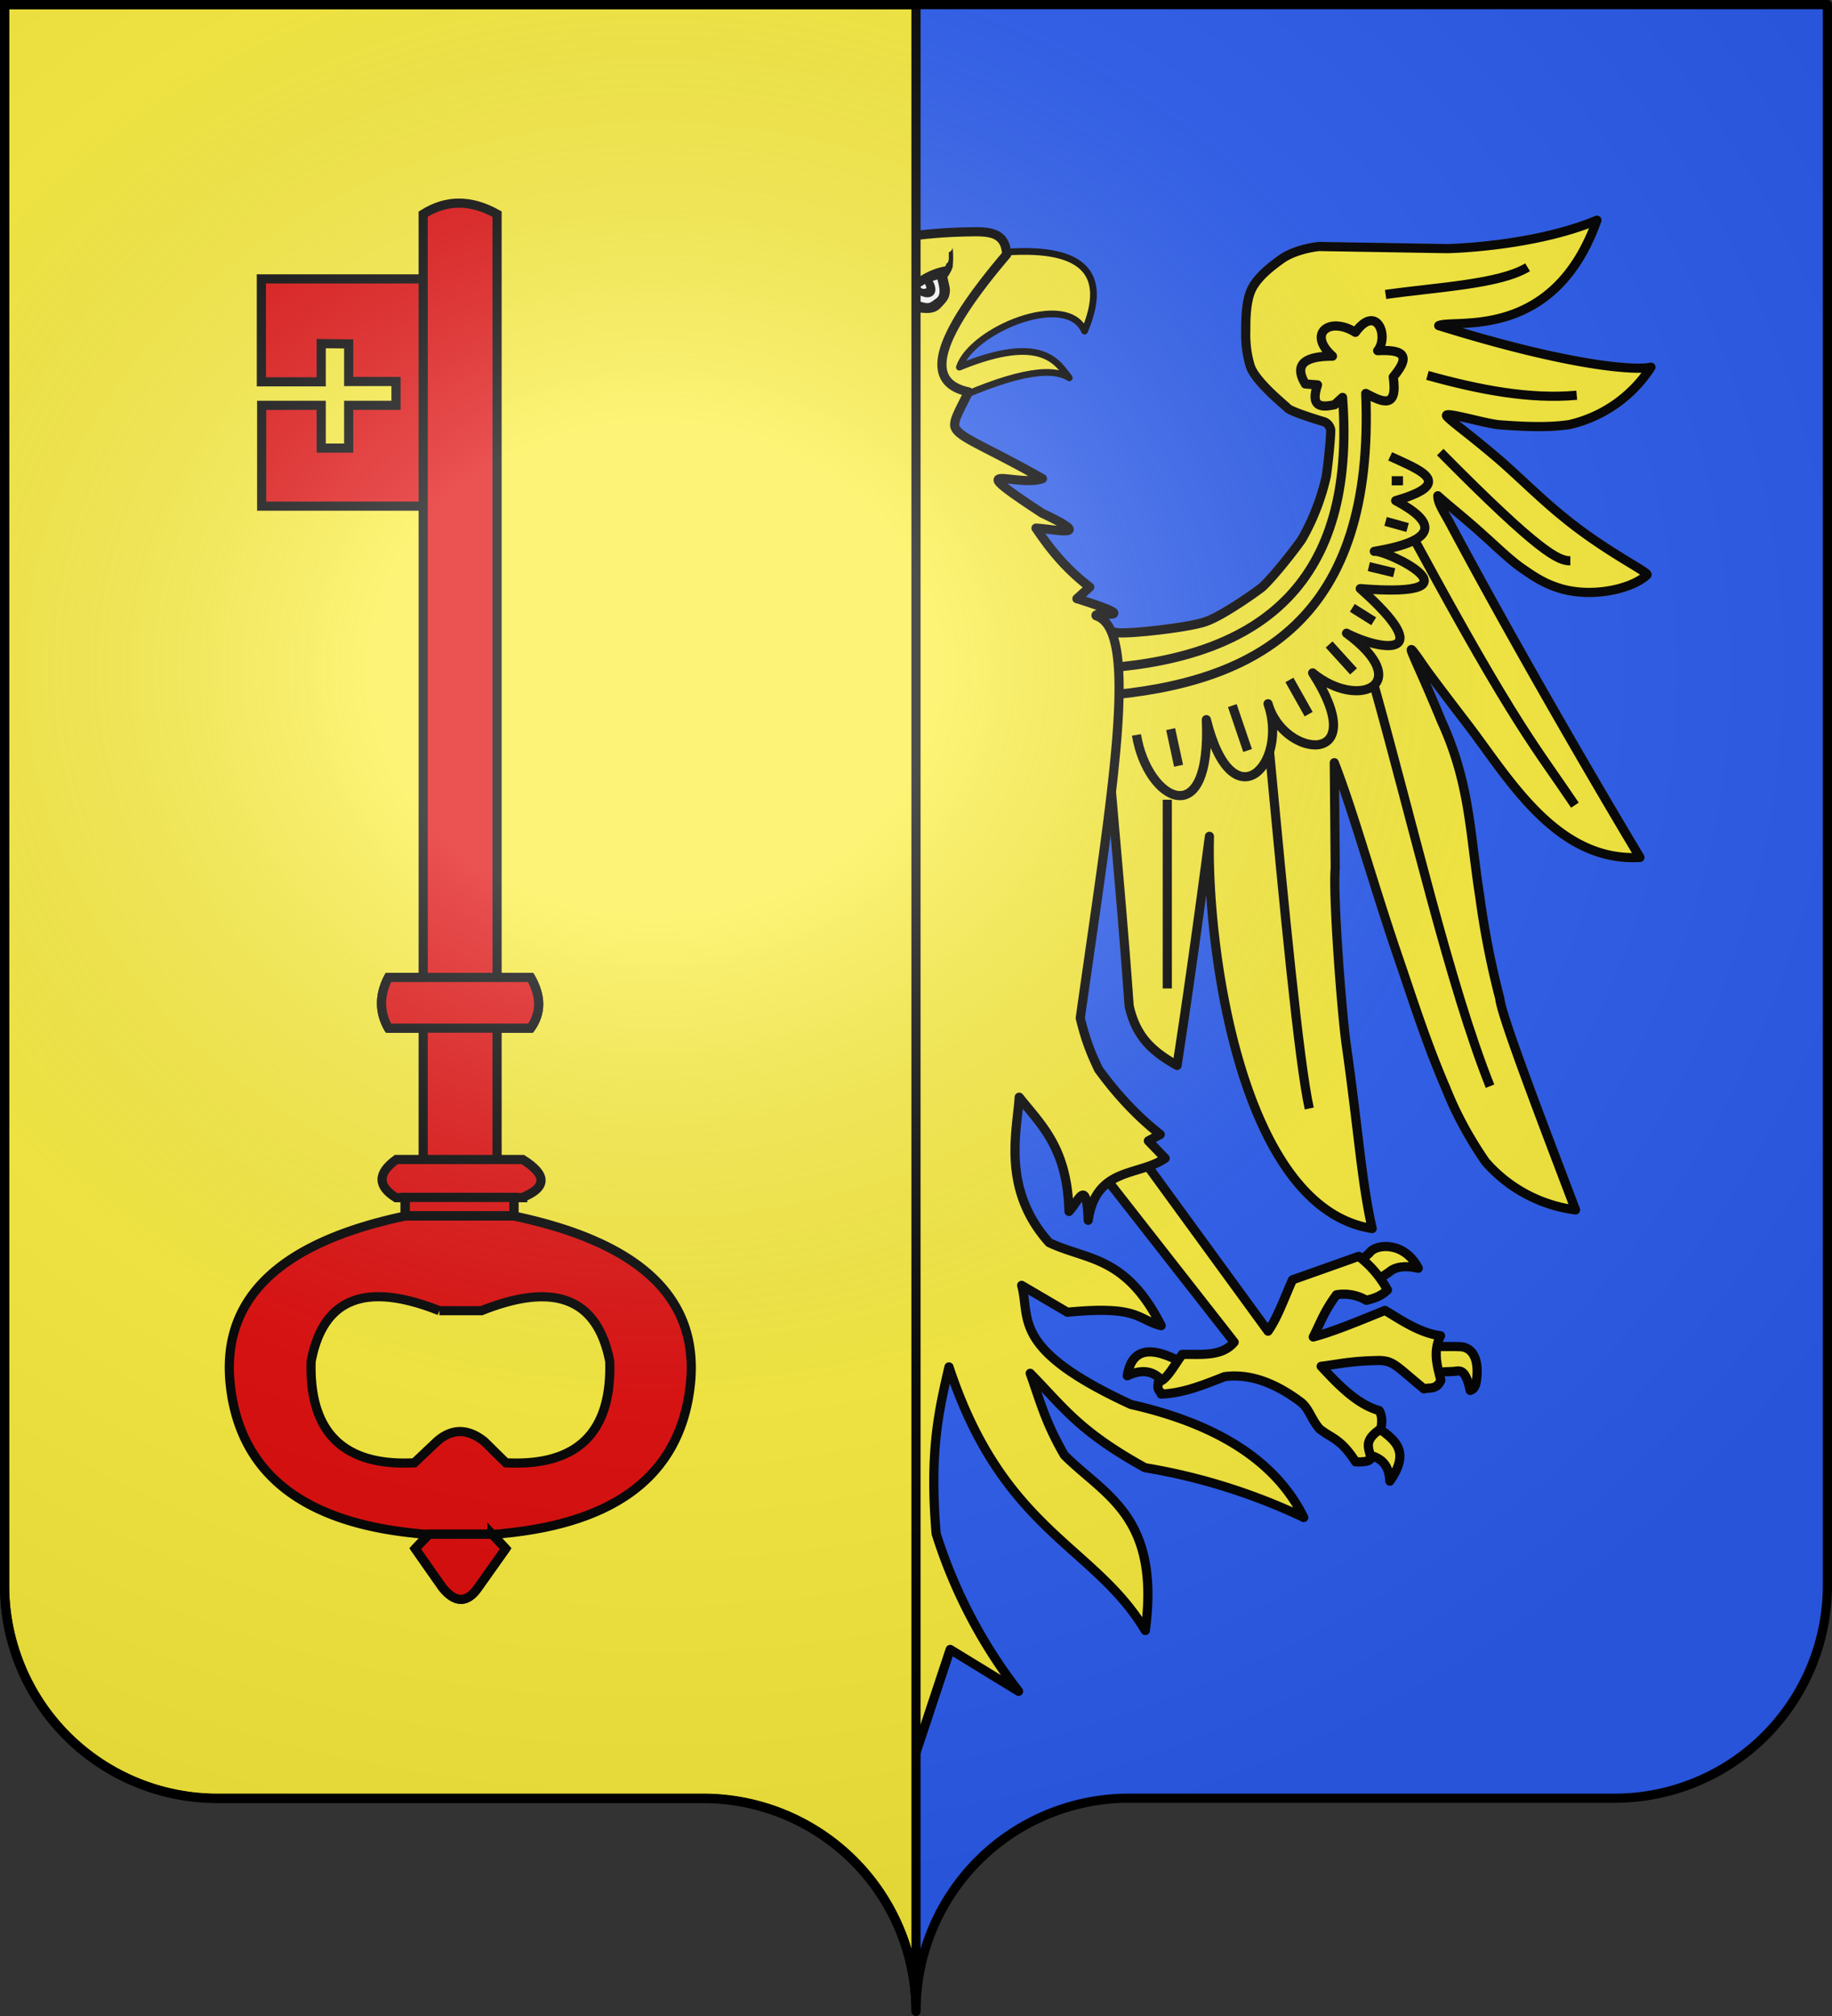
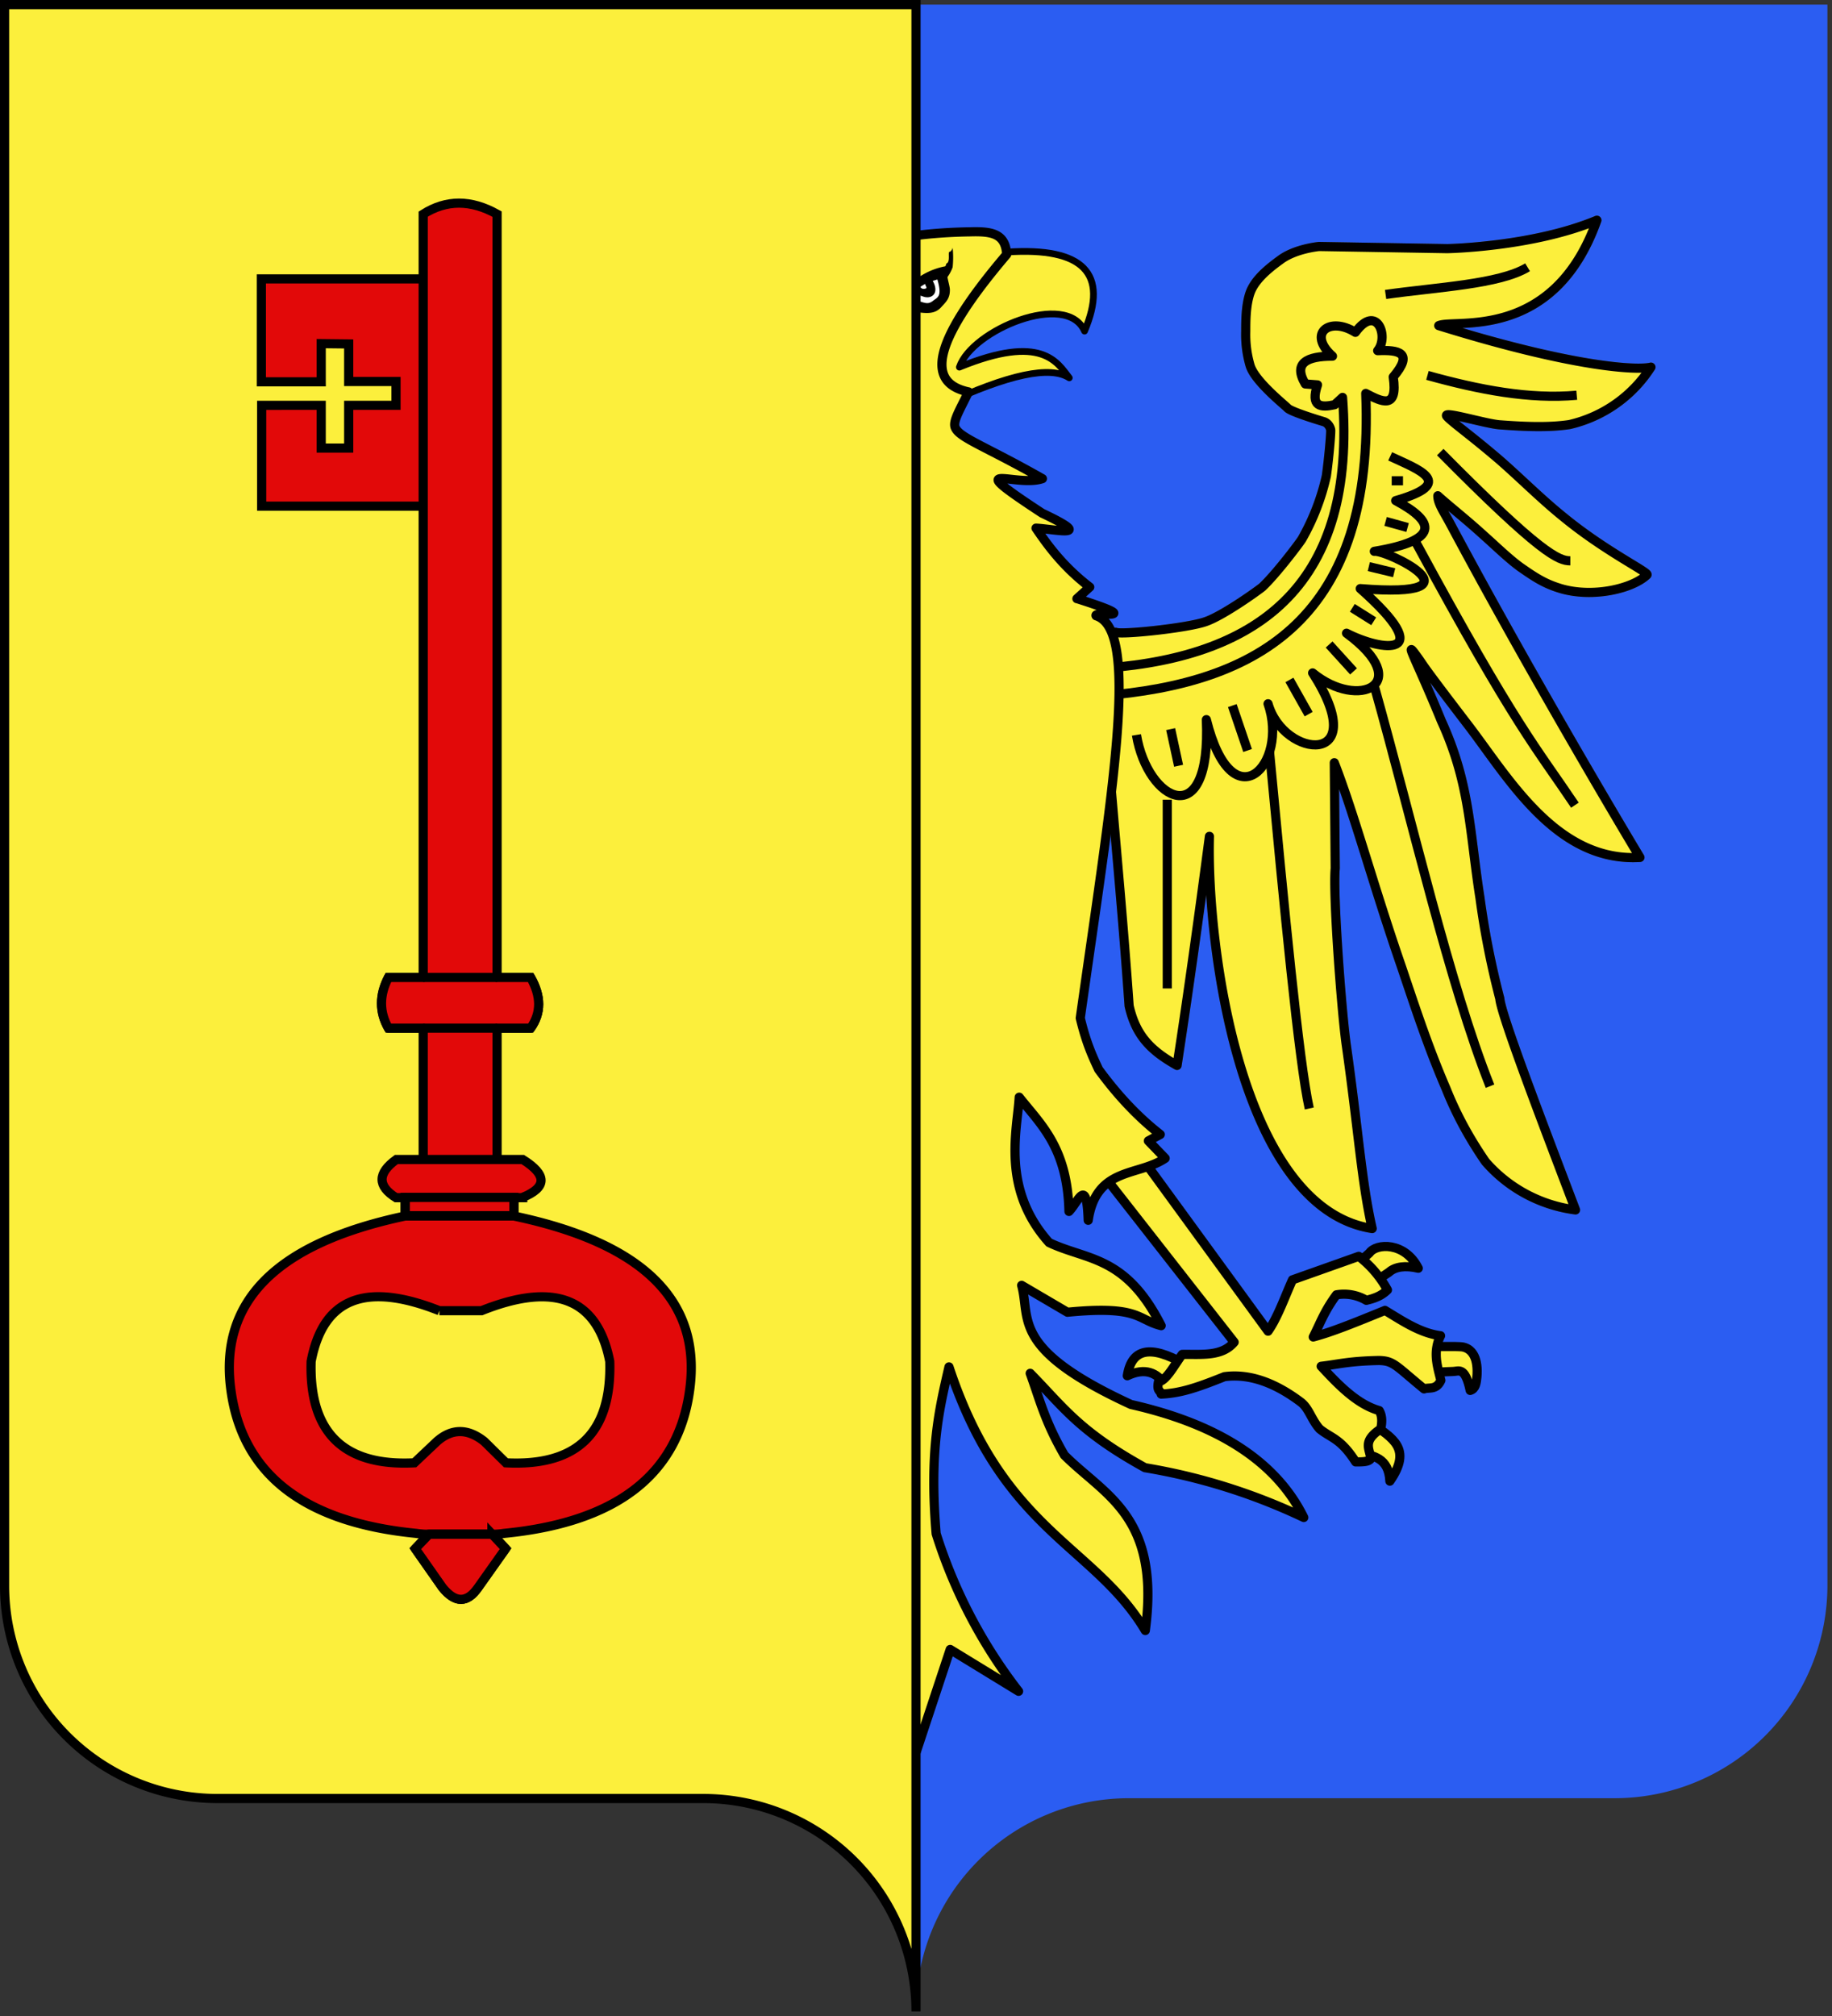
<svg xmlns="http://www.w3.org/2000/svg" xmlns:xlink="http://www.w3.org/1999/xlink" height="660" width="600" version="1.0">
  <rect width="100%" height="100%" fill="#333333" stroke="none" />
  <defs>
    <radialGradient r="300" fy="200.4" fx="285.2" cy="200.4" cx="285.2" gradientTransform="matrix(1.551 0 0 1.35 -152.9 151.1)" gradientUnits="userSpaceOnUse" id="b" xlink:href="#a" />
    <linearGradient id="a">
      <stop offset="0" stop-color="#fff" stop-opacity=".3" />
      <stop offset=".2" stop-color="#fff" stop-opacity=".3" />
      <stop offset=".6" stop-color="#6b6b6b" stop-opacity=".1" />
      <stop offset="1" stop-opacity=".1" />
    </linearGradient>
  </defs>
  <path d="M300 658.5a69.7 69.7 0 0169.7-69.8h159.2a69.7 69.7 0 0069.6-69.7V1.5H1.5V519a69.7 69.7 0 0069.7 69.7h159.2a69.7 69.7 0 0169.6 69.8z" fill="#2b5df2" />
  <path style="marker:none" d="M362 209.4l3.4-2.4c1.7.9 23.7-1.4 29.5-3.5 5.8-2 17.3-10.3 18.5-11.3 4.6-4.3 12.2-14.4 13-15.7a74.7 74.7 0 008-20.7c.8-5.6 1.6-14.7 1.4-15.2-.1-.4-.6-2.1-2.4-2.6-2-.6-10.5-3.2-11.7-4.4-.9-1-10.8-8.8-12.3-14a36 36 0 01-1.4-11.1c0-3.3 0-8.3 1.3-12.3s5-7.5 10-11.1c4.9-3.7 12.7-4.4 12.7-4.4l42 .7s27.9-.5 49-9.3c-14.2 40-46.7 32.2-51.8 34.5 44.4 13.8 65.1 14.7 69.5 13.6A43.2 43.2 0 01514 139c-6.8 1-14.3.7-22.5.1-4.5-.2-18.9-4.7-17.7-2.9 1 1.4 7.3 5.9 15.1 12.5 6.9 5.7 14.8 13.8 22.7 20.2 14 11.6 28.6 18.5 27.8 19.3-4.7 4.5-17.6 7.6-28.2 4.5-4.6-1.4-7.5-3-12.5-6.5-3.9-2.6-9.3-7.9-12.5-10.7-6-5.5-11.8-10-15.3-13.2 0 2.5 1.9 5.1 4.2 9.4 29 54.2 62 109 62 109-27.7 1.6-43.4-26.7-56.8-44-17-22.2-13.1-17.6-16.8-22.6-3.7-5 .9 3.2 8.6 22 9.4 20.5 9.2 36.2 12.6 57.8a277 277 0 006.5 33c.4 5.3 13.7 40 24.8 69.2a47 47 0 01-29.5-15.8c-5.3-7.7-9.6-15.6-12.9-23.9-6-13.9-10.3-27.2-14.6-39.9-9.2-26.6-15.5-50.1-22-66.8l.3 34.6c-.8 8.3 2 46.1 3.6 57.7 4 28.1 5 44.8 8.5 60.2-43.2-6.7-54.3-93-53.3-128.4-3.5 26.5-7.1 52.3-10.6 75-8.7-4.9-13.5-9.8-15.7-19.5-1.9-26.9-4.1-50-6-72.6L346 222.3l16-12.9z" color="#000" stroke="#646464" stroke-width="3" stroke-linejoin="round" overflow="visible" />
  <path style="marker:none" d="M272 209.4l-3.4-2.4c-1.7.9-23.7-1.4-29.5-3.5a94.9 94.9 0 01-18.5-11.3 124.2 124.2 0 01-13-15.7 74.7 74.7 0 01-8-20.7c-.8-5.6-1.6-14.7-1.4-15.2.1-.4.7-2.1 2.4-2.6 2-.6 10.5-3.2 11.7-4.4 1-1 10.8-8.8 12.3-14a36 36 0 001.4-11.1c0-3.3 0-8.3-1.3-12.3s-5-7.5-10-11.1c-4.9-3.7-12.7-4.4-12.7-4.4l-42 .7s-27.9-.5-49-9.3c14.2 40 46.7 32.2 51.8 34.5-44.4 13.8-65.1 14.7-69.4 13.6A43.2 43.2 0 00120 139c6.8 1 14.4.7 22.5.1 4.5-.2 18.9-4.7 17.7-2.9-1 1.4-7.3 5.9-15.1 12.5-6.9 5.7-14.8 13.8-22.7 20.2-14 11.6-28.6 18.5-27.8 19.3 4.7 4.5 17.6 7.6 28.3 4.5 4.5-1.4 7.4-3 12.4-6.5 3.9-2.6 9.3-7.9 12.5-10.7 6-5.5 11.8-10 15.3-13.2 0 2.5-1.9 5.1-4.2 9.4-29 54.2-62 109-62 109 27.7 1.6 43.4-26.7 56.8-44 17-22.2 13.1-17.6 16.8-22.6 3.7-5-.9 3.2-8.6 22-9.4 20.5-9.2 36.2-12.6 57.8a277 277 0 01-6.5 33c-.4 5.3-13.7 40-24.8 69.2a47 47 0 0029.5-15.8c5.3-7.7 9.6-15.6 12.9-23.9 6-13.9 10.3-27.2 14.6-39.9 9.2-26.6 15.5-50.1 22-66.8l-.3 34.6c.8 8.3-2 46.1-3.6 57.7-4 28.1-5 44.8-8.5 60.2 43.2-6.7 54.3-93 53.3-128.4 3.5 26.5 7.1 52.3 10.6 75 8.7-4.9 13.5-9.8 15.7-19.5 1.9-26.9 4.1-50 6-72.6l17.8-34.5-16-12.9z" color="#000" stroke="#646464" stroke-width="2.2" stroke-linejoin="round" overflow="visible" />
  <path style="marker:none" d="M466.8 449.4l-.3-8.5c0 .1 10.9-.3 12.7.1 3.2.7 5 4 4.5 9.8-.2 1.9-.4 3.9-2.2 4.4-1.7-8-3.8-6.2-5.7-6.2-2.2 0-9 .6-9 .4zm-23.4-34.7l5.7 5.7 5.8-3.9c2-1.8 5.3-2.3 9.6-1.3-4.4-8.7-13.8-8.2-16-5l-5.1 4.5zm1.6 60.8c-4.8-1.2-1.8-14 4.5-9.4 6.3 4.7 13.2 8 5.7 18.8-.4-7.8-5.5-8.3-10.3-9.4zm-57.2-29c-11-6.3-17.2-5-18.6 3.9 5.9-2.8 9.7-1 12.5 3" color="#000" fill="#fcef3c" stroke="#000" stroke-width="3" stroke-linecap="round" stroke-linejoin="round" overflow="visible" />
  <path d="M357.7 380l12.4-6.2 45.2 62c3.1-4.4 5.4-11 8-16.8l21.7-7.7a35 35 0 019.4 11c-2 2-4.4 2.8-6.9 3.4a14.4 14.4 0 00-9.8-1.8c-4 5.4-5.3 9.3-7.6 13.8 6.1-1.6 13.7-4.7 23.5-8.7 5.5 3.3 11.4 7.4 18.2 8.3-.6 1.2-1 2.4-1.2 3.6-.7 3.8.4 7.4 1.3 11-1.5 3.3-3.9 2.2-5.5 2.8-9.3-7.6-9.9-9.2-14.8-9.3-9.8.2-13 1.2-18.9 1.9 5.4 5.8 11.6 12.4 19 14.5 1 1.7 1 3.8.5 6-6.3 4.2-3.4 6.6-3.3 9.8-.7 1-2.7 1-4.9 1-5-7.8-8-7.7-11.8-10.8-2.7-3-3.5-6.8-6.2-8.8-9.3-7-17.6-9.3-25-8.3-9 3.6-14.3 5.4-20.7 5.7-.3-1.3-1.5-.9-.9-4 2.6-.4 5.2-5.5 7.8-9 6.3-.1 13 .8 17-4L357.7 380z" style="marker:none" color="#000" fill="#fcef3c" stroke="#000" stroke-width="3" stroke-linecap="round" stroke-linejoin="round" overflow="visible" />
  <path style="marker:none" d="M167.4 449.4l.3-8.5c0 .1-10.8-.3-12.7.1-3.2.7-5 4-4.5 9.8.3 1.9.5 3.9 2.2 4.4 1.7-8 3.8-6.2 5.7-6.2 2.2 0 9 .6 9 .4z" color="#000" fill="#e20909" stroke="#000" stroke-width="2.2" stroke-linecap="round" stroke-linejoin="round" overflow="visible" />
  <path style="marker:none" d="M190.8 414.7l-5.7 5.7-5.8-3.9c-2-1.8-5.3-2.3-9.6-1.3 4.4-8.7 13.8-8.2 16-5l5.1 4.5z" color="#000" fill="#e20909" stroke="#000" stroke-width="2.2" stroke-linejoin="round" overflow="visible" />
  <path style="marker:none" d="M189.3 475.5c4.7-1.2 1.7-14-4.6-9.4-6.3 4.7-13.2 8-5.7 18.8.4-7.8 5.6-8.3 10.3-9.4zm57.1-29c11-6.3 17.2-5 18.6 3.9-5.9-2.8-9.7-1-12.5 3" color="#000" fill="#e20909" stroke="#000" stroke-width="2.2" stroke-linecap="round" stroke-linejoin="round" overflow="visible" />
  <path d="M276.6 380l-12.5-6.2-45.2 62c-3-4.4-5.4-11-8-16.8l-21.7-7.7a35 35 0 00-9.4 11c2 2 4.4 2.8 6.9 3.4 3.3-1.8 6.6-2.5 9.9-1.8 4 5.4 5.2 9.3 7.5 13.8-6.1-1.6-13.6-4.7-23.5-8.7-5.5 3.3-11.4 7.4-18.2 8.3.6 1.2 1 2.4 1.2 3.6.7 3.8-.4 7.4-1.3 11 1.5 3.3 3.9 2.2 5.5 2.8 9.4-7.6 10-9.2 14.8-9.3 9.8.2 13 1.2 18.9 1.9-5.4 5.8-11.6 12.4-19 14.5-1 1.7-.9 3.8-.5 6 6.3 4.2 3.4 6.6 3.3 9.8.7 1 2.8 1 5 1 5-7.8 8-7.7 11.7-10.8 2.7-3 3.5-6.8 6.3-8.8 9.3-7 17.5-9.3 25-8.3 9 3.6 14.2 5.4 20.7 5.7.2-1.3 1.4-.9.8-4-2.6-.4-5.2-5.5-7.8-9-6.3-.1-13 .8-17-4l46.6-59.4z" style="marker:none" color="#000" fill="#e20909" stroke="#000" stroke-width="2.2" stroke-linecap="round" stroke-linejoin="round" overflow="visible" />
  <path style="marker:none" d="M272 209.4l-3.4-2.4c-1.7.9-23.7-1.4-29.5-3.5a94.9 94.9 0 01-18.5-11.3 124.2 124.2 0 01-13-15.7 74.7 74.7 0 01-8-20.7c-.8-5.6-1.6-14.7-1.4-15.2.1-.4.7-2.1 2.4-2.6 2-.6 10.5-3.2 11.7-4.4 1-1 10.8-8.8 12.3-14a36 36 0 001.4-11.1c0-3.3 0-8.3-1.3-12.3s-5-7.5-10-11.1c-4.9-3.7-12.7-4.4-12.7-4.4l-42 .7s-27.9-.5-49-9.3c14.2 40 46.7 32.2 51.8 34.5-44.4 13.8-65.1 14.7-69.4 13.6A43.2 43.2 0 00120 139c6.8 1 14.4.7 22.5.1 4.5-.2 18.9-4.7 17.7-2.9-1 1.4-7.3 5.9-15.1 12.5-6.9 5.7-14.8 13.8-22.7 20.2-14 11.6-28.6 18.5-27.8 19.3 4.7 4.5 17.6 7.6 28.3 4.5 4.5-1.4 7.4-3 12.4-6.5 3.9-2.6 9.3-7.9 12.5-10.7 6-5.5 11.8-10 15.3-13.2 0 2.5-1.9 5.1-4.2 9.4-29 54.2-62 109-62 109 27.7 1.6 43.4-26.7 56.8-44 17-22.2 13.1-17.6 16.8-22.6 3.7-5-.9 3.2-8.6 22-9.4 20.5-9.2 36.2-12.6 57.8a277 277 0 01-6.5 33c-.4 5.3-13.7 40-24.8 69.2a47 47 0 0029.5-15.8c5.3-7.7 9.6-15.6 12.9-23.9 6-13.9 10.3-27.2 14.6-39.9 9.2-26.6 15.5-50.1 22-66.8l-.3 34.6c.8 8.3-2 46.1-3.6 57.7-4 28.1-5 44.8-8.5 60.2 43.2-6.7 54.3-93 53.3-128.4 3.5 26.5 7.1 52.3 10.6 75 8.7-4.9 13.5-9.8 15.7-19.5 1.9-26.9 4.1-50 6-72.6l17.8-34.5-16-12.9z" color="#000" stroke="#646464" stroke-width="2.2" stroke-linejoin="round" overflow="visible" />
  <path style="marker:none" d="M362 209.4l3.4-2.4c1.7.9 23.7-1.4 29.5-3.5 5.8-2 17.3-10.3 18.5-11.3 4.6-4.3 12.2-14.4 13-15.7a74.7 74.7 0 008-20.7c.8-5.6 1.6-14.7 1.4-15.2-.1-.4-.6-2.1-2.4-2.6-2-.6-10.5-3.2-11.7-4.4-.9-1-10.8-8.8-12.3-14a36 36 0 01-1.4-11.1c0-3.3 0-8.3 1.3-12.3s5-7.5 10-11.1c4.9-3.7 12.7-4.4 12.7-4.4l42 .7s27.9-.5 49-9.3c-14.2 40-46.7 32.2-51.8 34.5 44.4 13.8 65.1 14.7 69.5 13.6A43.2 43.2 0 01514 139c-6.8 1-14.3.7-22.5.1-4.5-.2-18.9-4.7-17.7-2.9 1 1.4 7.3 5.9 15.1 12.5 6.9 5.7 14.8 13.8 22.7 20.2 14 11.6 28.6 18.5 27.8 19.3-4.7 4.5-17.6 7.6-28.2 4.5-4.6-1.4-7.5-3-12.5-6.5-3.9-2.6-9.3-7.9-12.5-10.7-6-5.5-11.8-10-15.3-13.2 0 2.5 1.9 5.1 4.2 9.4 29 54.2 62 109 62 109-27.7 1.6-43.4-26.7-56.8-44-17-22.2-13.1-17.6-16.8-22.6-3.7-5 .9 3.2 8.6 22 9.4 20.5 9.2 36.2 12.6 57.8a277 277 0 006.5 33c.4 5.3 13.7 40 24.8 69.2a47 47 0 01-29.5-15.8c-5.3-7.7-9.6-15.6-12.9-23.9-6-13.9-10.3-27.2-14.6-39.9-9.2-26.6-15.5-50.1-22-66.8l.3 34.6c-.8 8.3 2 46.1 3.6 57.7 4 28.1 5 44.8 8.5 60.2-43.2-6.7-54.3-93-53.3-128.4-3.5 26.5-7.1 52.3-10.6 75-8.7-4.9-13.5-9.8-15.7-19.5-1.9-26.9-4.1-50-6-72.6L346 222.3l16-12.9z" color="#000" fill="#fcef3c" stroke="#000" stroke-width="3" stroke-linejoin="round" overflow="visible" />
  <path style="marker:none" d="M516.4 129.4c-15.5 1.4-32-1.8-48.9-6.5m4.2 25.1c33 33.4 38.8 35.6 42.6 35.6m1.5 80c-12.4-18.5-19.2-25.3-51.9-85.7M488 355.6c-13.2-33.2-25.3-86.1-37.9-131m-21.3 138.3c-3.4-15.3-8.2-65.8-13-116.6m-33.5 77.3v-61.8m-20-43.1c-.7 5.1-.9 4.4-1.5 9.1 51.4-4.1 89.5-25.3 86.5-99 5.2 2.7 10.6 5.5 9-5.4 6.8-8 1.8-8.9-5.1-8.6 3.8-4.6-.3-15.6-7.3-6-8.4-5.3-15.9.3-7.5 7.8-8.3 0-13 2.2-8.9 9.1l4 .3c-2.4 7.2 1 7.5 5.6 6.5l2.6-2.4c4.6 60.7-26.6 84.7-77.4 88.6z" color="#000" fill="none" stroke="#000" stroke-width="3" stroke-linejoin="round" overflow="visible" />
  <path style="marker:none" d="M455.3 149.4c9.4 4.4 21.9 8.7 1.8 14.5 13.1 7 14.5 13-7 16.6 3.6-.7 37.6 15.6-4.6 12.2 25.8 22.9 7.2 20.6-4.5 14.6 22.6 16.6 4 25.4-11.1 13 19.9 31-9.5 28.2-14.6 10.1 6.9 19.8-11.7 39.5-20.2 5.2 1.7 37.7-19.3 26.8-22.9 5m83.6-83.2h3.7m-5.7 13.3l7.2 2m-12.7 12.8l8.3 2M442.9 199l7 4.4m-14.6 7.6l8 8.8m-21 2.8l6.3 11.2m-25-2.8l5 14.7m-25.2-7l2.6 12m67.8-154.3c16.8-2.4 37.3-3.3 46.5-8.9" color="#000" fill="none" stroke="#000" stroke-width="3" stroke-linejoin="round" overflow="visible" />
  <path style="marker:none" d="M117.1 129.4c15.5 1.4 32-1.8 48.9-6.5m-4.2 25.1c-33 33.4-38.8 35.6-42.6 35.6m-1.5 80c12.4-18.5 19.2-25.3 52-85.7m-24.2 177.7c13.2-33.2 25.3-86.1 37.9-131m21.3 138.3c3.4-15.3 8.2-65.8 13-116.6m33.5 77.3v-61.8m20-43.1c.8 5.1.9 4.4 1.5 9.1-51.4-4.1-89.4-25.3-86.5-99-5.2 2.7-10.6 5.5-9-5.4-6.8-8-1.8-8.9 5.1-8.6-3.8-4.6.3-15.6 7.3-6 8.4-5.3 15.9.3 7.5 7.8 8.3 0 13 2.2 8.9 9.1l-4 .3c2.4 7.2-1 7.5-5.6 6.5l-2.6-2.4c-4.6 60.7 26.6 84.7 77.4 88.6z" color="#000" stroke="#646464" stroke-width="2.2" stroke-linejoin="round" overflow="visible" />
  <path style="marker:none" d="M178.2 149.4c-9.4 4.4-21.9 8.7-1.8 14.5-13.1 7-14.5 13 7 16.6-3.6-.7-37.6 15.6 4.7 12.2-26 22.9-7.3 20.6 4.4 14.6-22.6 16.6-4 25.4 11.1 13-19.9 31 9.5 28.2 14.6 10.1-6.9 19.8 11.7 39.5 20.2 5.2-1.7 37.7 19.3 26.8 22.9 5" color="#000" fill="none" stroke="#646464" stroke-width="2.2" stroke-linejoin="round" overflow="visible" />
  <path style="marker:none" d="M177.7 157.4H174m5.7 13.3l-7.2 2m12.7 12.8l-8.3 2m13.7 11.5l-7 4.4m14.6 7.6l-8 8.8m21 2.8l-6.3 11.2m25-2.8l-5 14.7m25.2-7l-2.6 12M180.3 96.4C163.5 94 143 93 133.8 87.5" color="#000" stroke="#646464" stroke-width="2.2" stroke-linejoin="round" overflow="visible" />
  <path d="M294.4 93l14.1 39.7c22-10.3 35.5-13 41.7-9-3.9-5-8.9-14.6-36-3.5 4.1-12.2 35.2-25.1 41-11.8 8-18.9-.4-27.5-25.2-25.9L294.4 93z" style="marker:none" color="#000" fill="#fcef3c" stroke="#000" stroke-width="2.2" stroke-linecap="round" stroke-linejoin="round" overflow="visible" />
  <path style="marker:none" d="M352.8 196c23.5 7.5 5 4 6.2 5.6 14.6 4.7 5.2 58-5.2 131.7 2 8.3 4 12.5 6 16.8 3.3 4.5 10.2 13.5 20.2 21.3l-3.9 2.1 5.5 5.7c-8.8 6-22.6 2.7-25.2 20.3-.5-14.5-3.2-6.1-6.3-2.9-.5-20.9-9.2-28.4-16.3-37.4-.6 10.7-6 30 9.8 47.6 12.4 5.9 25 4.1 36.7 27.2-8-2-7-6.7-30.7-4.4l-15-8.8c3 11-3.7 20.8 35.8 39 27.9 6.3 47.4 18.3 56.6 37a196 196 0 00-52-16.3c-21.7-12-26.6-19.7-37.6-30.9 3.1 8.5 4.8 15.8 11.2 26.8 13.2 13.2 31.5 19.9 26.5 57.4-16.7-28-46.5-32.3-64.3-86.3-3.2 13.9-6.5 27.3-4.2 54.6a165 165 0 0027 51.6L311.2 540l-11.6 35-11.6-35-12.4 3.1c13.6-16.8 13-28 17.1-41 2.3-27.3-1-40.7-4.2-54.6-17.8 63.4-30.3 59.5-47 86.3-5-37.5 13.3-44.2 26.5-57.4 6.4-11 8-18.3 11.2-26.8-11 11.2-15.9 18.8-37.7 31a196 196 0 00-52 16.3c9.3-18.8 28.8-30.8 56.7-37.1 39.5-18.2 32.7-28 35.9-39l-15.1 8.8c-23.7-2.3-22.6 2.4-30.7 4.4 11.7-23.1 24.3-21.3 36.7-27.2 15.7-17.5 10.4-37 9.8-47.6-7.1 9-15.8 16.5-16.3 37.4-3.1-3.2-5.8-11.6-6.3 2.9-2.6-17.6-16.3-14.3-25.2-20.3l5.5-5.7-3.9-2c10-8 16.9-16.9 20.3-21.4 2-4.3 4-8.5 6-16.8-10.5-73.7-2.6-127 12-131.7 3.3-1.8-3.1 1.2 4.5-2.3-17 3.4-9.3 1.7-4-2.4 15.7-15.4 3-6.8-1.4-6.2 11.3-19.7 5.5-30.8 3.2-38.4l-3.5 9.6-4.1-18.4-7.8 7c1.6-8.2 3-16.7 6.9-20.8a30.3 30.3 0 01-12 1c-1.7-.8 6.9-4.4 7.2-10.4-5.6.7-8.3-.3-12.5-5-1.3-1.4 6 1.6 5.7.6 16.3-15 1.3-7.9.7-10.9 23-12.5 5.2-8.4 6.3-12 17-7.6 10.7-3.6 3.7-13.3 4 1.2 9.5 2.7 16.8 1.5-.1-1.4 12.8-5 33-5.3 7-.2 11.7.4 12.1 7.4-25.8 30.3-25.6 42.2-12.5 45-3 6.2-5.3 9.8-4.3 11.8 1.5 3.3 10 6.1 28.5 16.6-8.7 3-27.7-6.8-.1 11.3 18 8.5 4 5.2-2 4.9 4.4 6.5 9.4 13 17.6 19.3l-4.2 3.8z" color="#000" fill="#fcef3c" stroke="#000" stroke-width="3" stroke-linejoin="round" overflow="visible" />
  <path d="M308 91.2l-8.4.7v7.7h8.4v-8.4z" fill="#fff" />
  <path d="M310.8 82.5c.4 0 1-.5 1.2-1.4a31 31 0 010 6.4 13 13 0 01-1.7 3.2c.2 1.3.8 3.2.8 4.2 0 2.7-1.1 3.8-2.7 5.5-2.2 2.6-5 2.3-9.9 1.5-.3 0-.8 1.2-1 1.2-.4.2-1.1 1-1.3.1 0-.3 0-1-.2-1.3-.5-.8-.5-2.6-.5-2.7-.1-1.7-.4-.6.3-1.7.7-1.2 2.5-4.6 3.7-5.7a23 23 0 0110-4.6c.3 0 .3-.9.6-1 1-.5.5-2.8.7-3.7zm-3.8 9c-2 .6-3.4 1-4.6 1.8l-1 .6.2.3c.2.2.7.6 1.7.2.4-.2-.4-1.2-.3-1.4.4-.8 2-1.8 2.5-1 2.1 3.8-.1 5.6-2.2 5.3-.8 0-2.6-1-3.1-.7-1 .5-.3 1.7-.4 1.6 3.4 1.1 4.2 1.6 6 .1 1.4-1 2.8-1.4 1.2-6.8z" style="marker:none" color="#000" overflow="visible" />
  <path d="M1.5 1.5V519a69.7 69.7 0 0069.7 69.8h159.1a69.7 69.7 0 0169.7 69.7V1.5H1.5z" stroke="#000" stroke-width="3" fill="#fcef3c" />
  <g stroke-width="3" fill="#e20909" stroke="#000">
    <path d="M138.6 70.1V320h24.2V70.1c-8.6-4.8-16.6-4.8-24.2 0zm-33.4 54.8v-12.4l9 .1v12.3h15.5v7.8h-15.5v14h-9v-14H85.7v33h52.9V91.3h-53V125h19.6zm22 195.1c-3 5.8-3 11.3 0 16.6h46.6c3.5-5 3.5-10.4 0-16.6h-46.6zm35.6 16.6h-24.2v43h24.2v-43zm8.4 55.4c8-3.3 8-7.4 0-12.4h-41.4c-6.2 4.5-6.2 8.7-.1 12.5h41.5z" />
    <path d="M168.3 398v-6h-35.6v6h35.6zm-92.7 56.9c3.7 27.8 24 43.5 60.7 47.1 1.3.2 2.8.3 4.2.3h20.6a26 26 0 004-.3c36.9-3.6 57.1-19.3 60.8-47.1 3.9-29-15.2-47.9-57.6-56.8h-35.6c-42 8.9-61 27.8-57.1 56.8zm68.3-25.8h13.8c24-9.6 38-4 42 16.6.7 23.3-10.6 34.4-34 33.2l-7.1-7c-5.4-4.3-10.6-4.3-15.5 0l-7.4 7c-23.2 1.2-34.5-10-33.8-33.2 3.9-20.7 17.8-26.2 42-16.6z" />
    <path d="M161.1 502.3h-20.6L136 507l8.9 12.7c4.2 5.2 8.1 5.2 11.7 0l9-12.7-4.5-4.8z" />
    <path d="M138.6 320h-11.4c-3 5.8-3 11.3 0 16.6h11.4m24.2 0h11c3.5-5 3.5-10.4 0-16.6h-11m5.5 78v-6m-35.6 0v6m28.4 104.3h-20.6m0 0L136 507l8.9 12.7c4.2 5.2 8.1 5.2 11.7 0l9-12.7-4.5-4.8" stroke-linecap="round" stroke-linejoin="round" />
  </g>
-   <path d="M76.5 203.9v517.5a69.7 69.7 0 0069.6 69.7h159.2A69.7 69.7 0 01375 861a69.7 69.7 0 0169.6-69.8H604a69.7 69.7 0 0069.6-69.7V203.9h-597z" fill="url(#b)" fill-rule="evenodd" transform="translate(-75 -202.4)" />
-   <path d="M300 658.5a69.7 69.7 0 0169.7-69.8h159.2a69.7 69.7 0 0069.6-69.7V1.5H1.5V519a69.7 69.7 0 0069.7 69.7h159.2a69.7 69.7 0 0169.6 69.8z" fill="none" stroke="#000" stroke-width="3" stroke-linecap="round" stroke-linejoin="round" />
</svg>